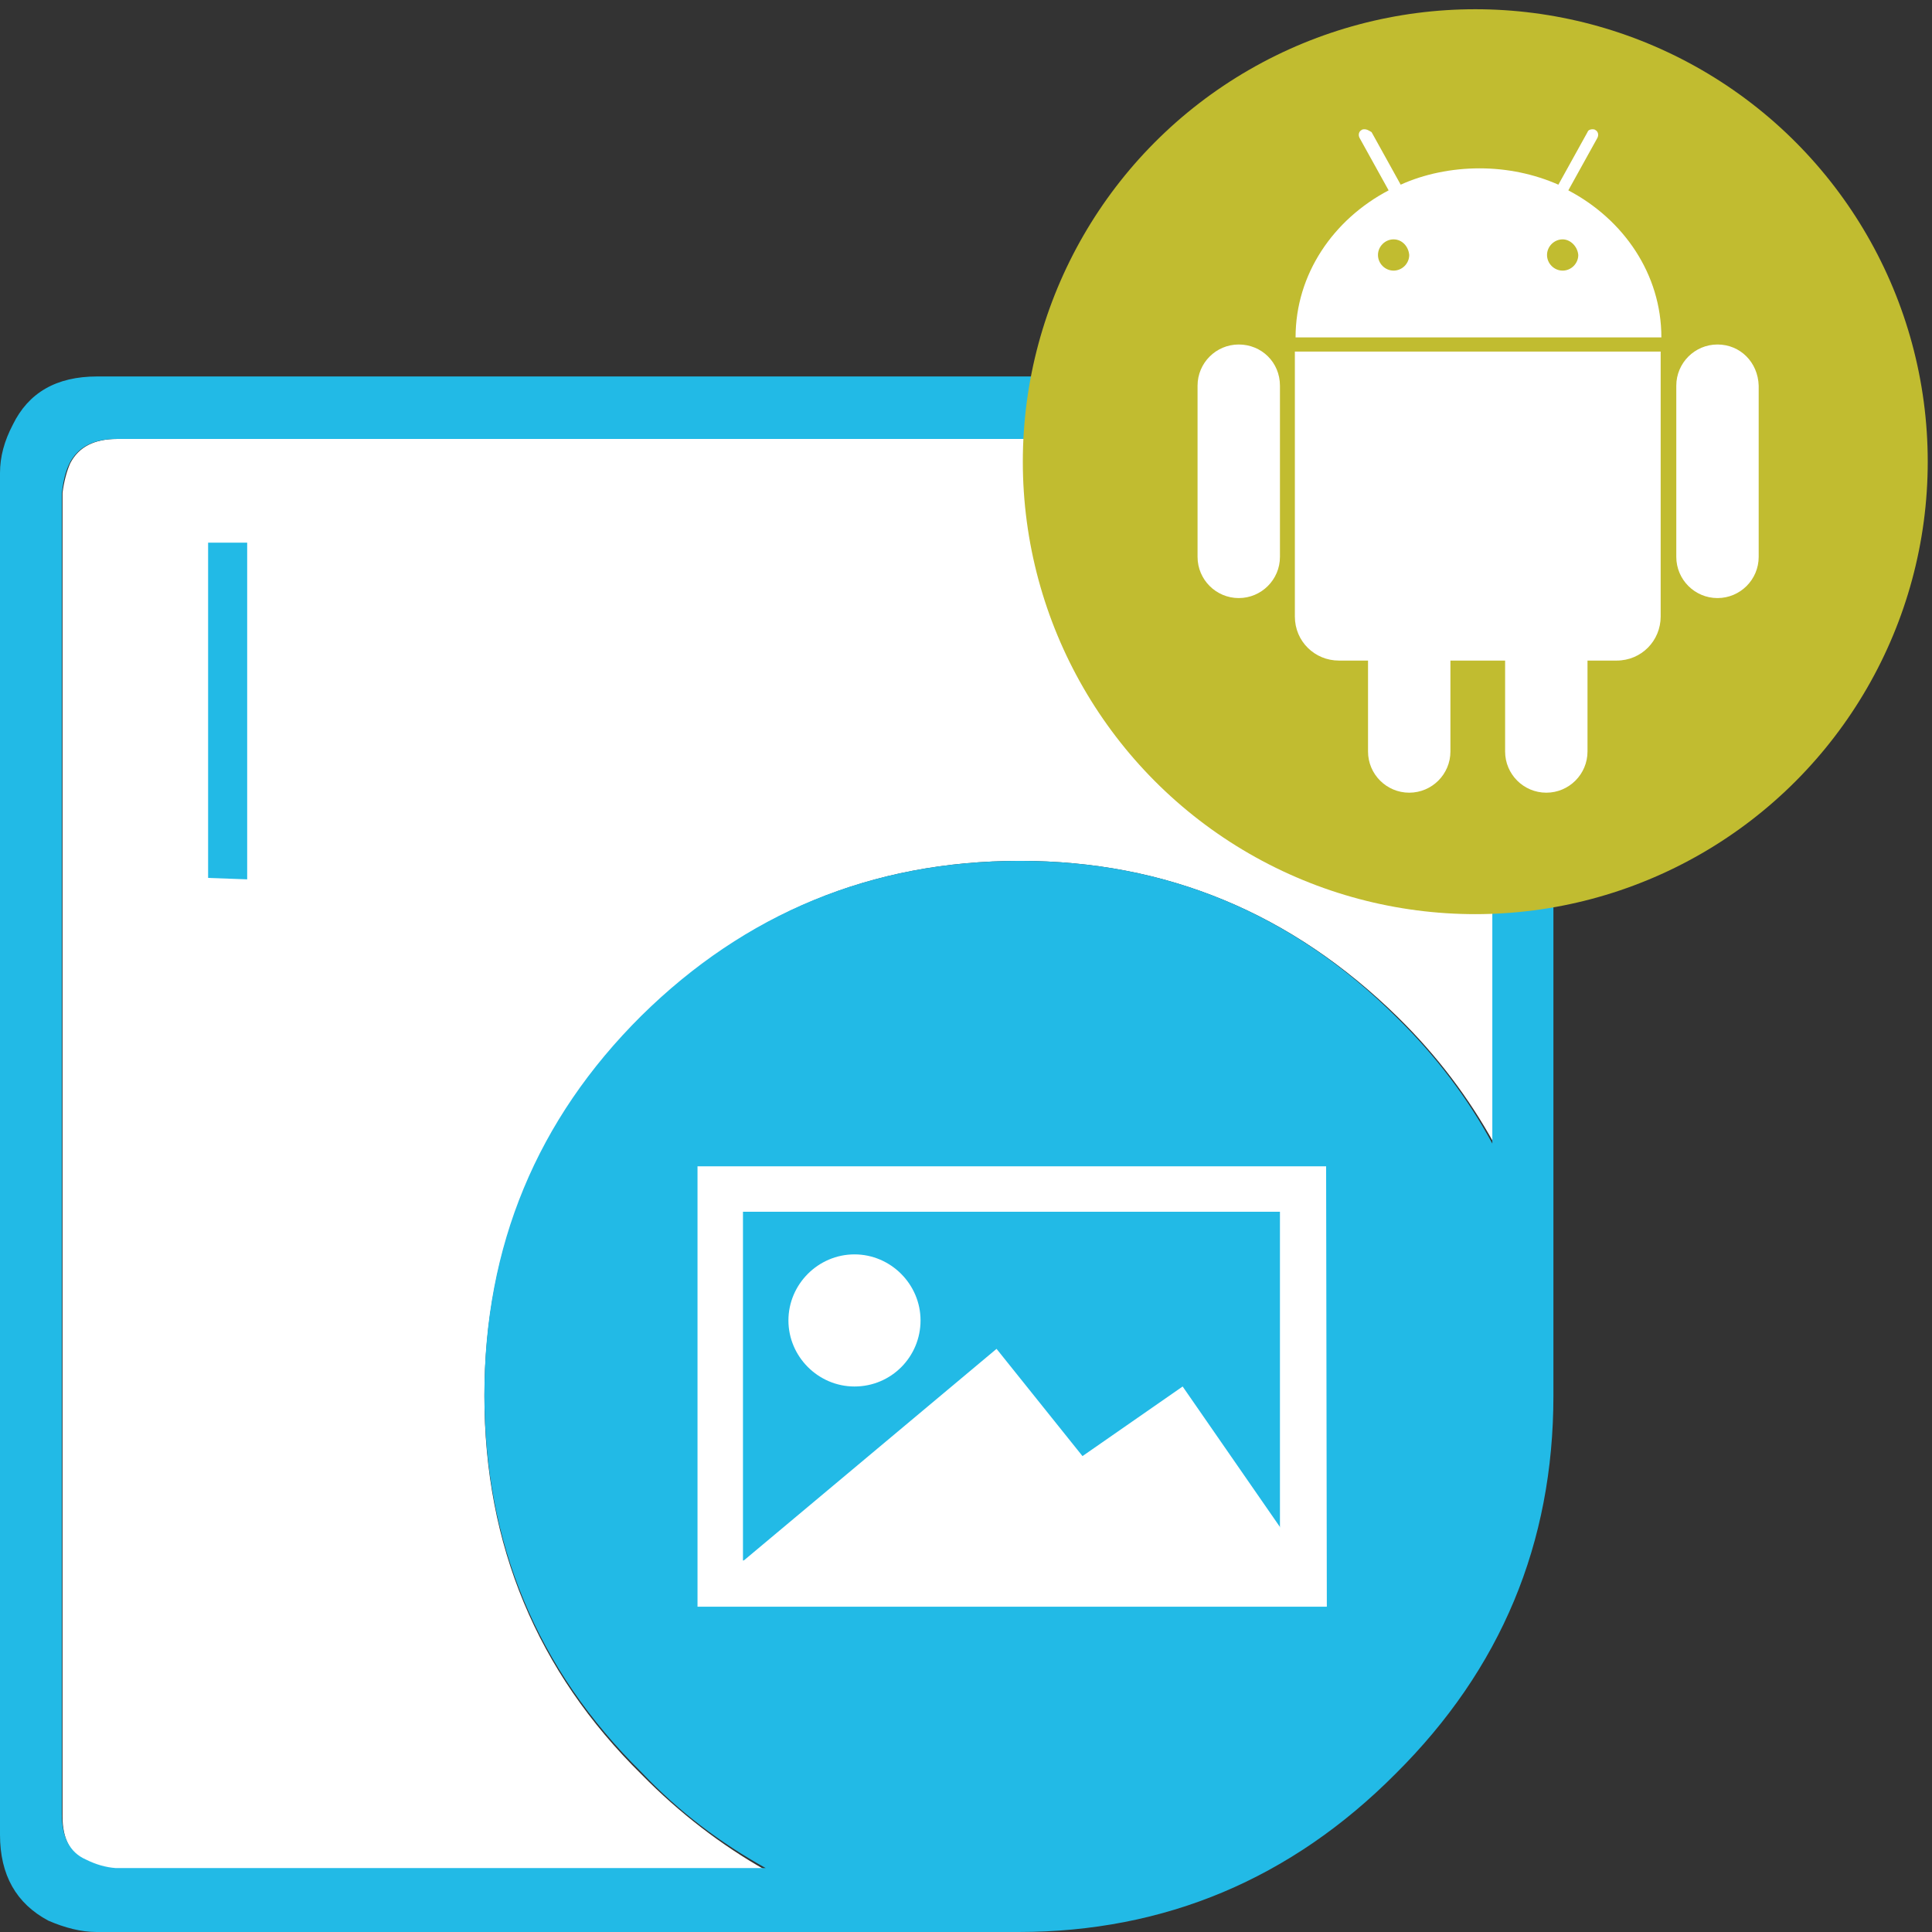
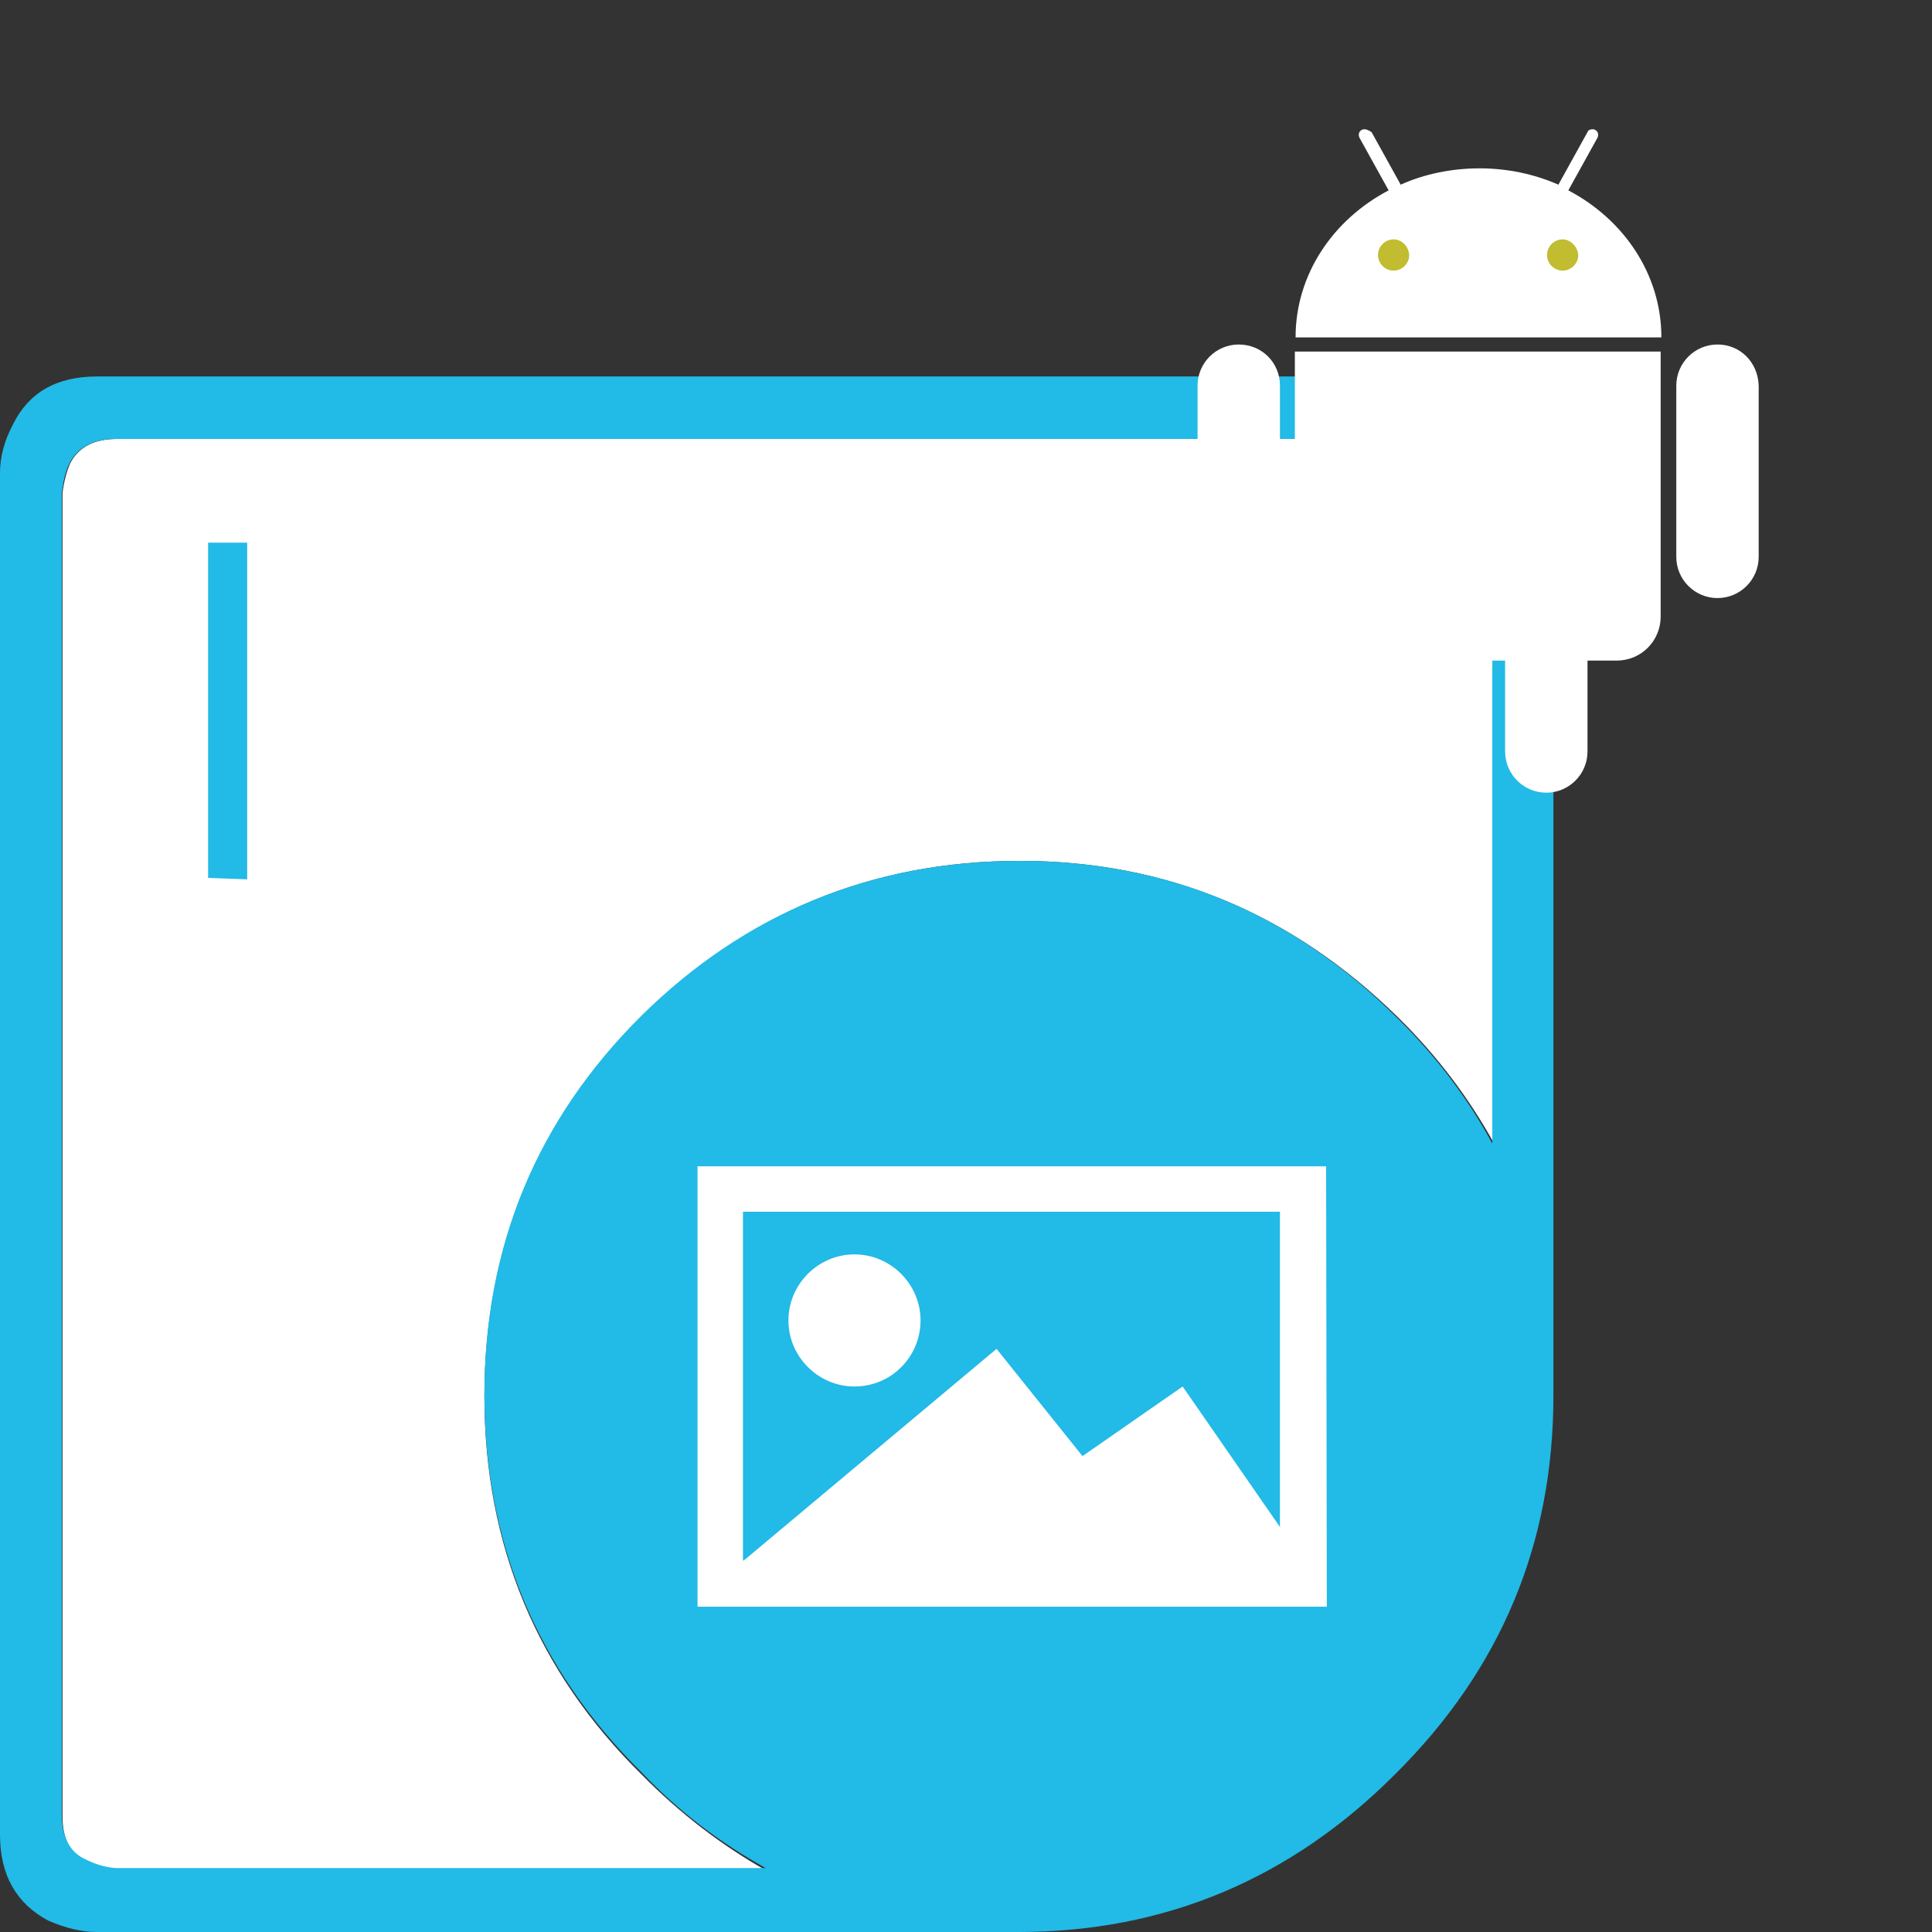
<svg xmlns="http://www.w3.org/2000/svg" version="1.1" id="Layer_1" x="0px" y="0px" viewBox="0 0 272 272" style="enable-background:new 0 0 272 272;" xml:space="preserve">
  <rect x="0" y="0" width="272" height="272" fill="#333333" stroke="none" />
  <style type="text/css">
	.st0{fill-rule:evenodd;clip-rule:evenodd;fill:#FFFFFF;}
	.st1{fill-rule:evenodd;clip-rule:evenodd;fill:#22BAE6;}
	.st2{fill:#22BAE6;}
	.st3{fill:#FFFFFF;}
	.st4{fill:#C1BC30;}
</style>
  <g id="Imaging">
    <path id="XMLID_4_" class="st0" d="M143.6,121.2c-20.9,0-38.7,7.4-53.3,22.1c-14.7,14.6-22.1,32.4-22.1,53.3s7.4,38.7,22.1,53.2   c5.4,5.5,11.3,10,17.5,13.5H16.4c-1.5-0.1-2.8-0.5-4.2-1.2c-2.3-1.1-3.4-3.2-3.4-6.4V69.4c0.2-1.6,0.6-3.1,1.1-4.2   c1.2-2.3,3.4-3.4,6.6-3.4h186.1l1.2,0.2c1.1,0.2,2,0.5,2.9,0.8c2.4,1.1,3.6,3.2,3.6,6.6v91.5c-3.5-6.3-7.9-12.2-13.5-17.7   C181.9,128.6,164.2,121.2,143.6,121.2z" />
    <path id="XMLID_3_" class="st1" d="M143.6,121.2c20.6,0,38.4,7.4,53.1,22.1c5.5,5.4,10,11.4,13.4,17.7V69.4c0-3.3-1.2-5.5-3.6-6.6   c-0.8-0.3-1.8-0.6-2.9-0.8l-1.2-0.2h-186c-3.2,0-5.4,1.1-6.6,3.4c-0.6,1.2-0.9,2.6-1.1,4.2v186c0,3.2,1.1,5.4,3.4,6.4   c1.4,0.7,2.8,1.1,4.2,1.2h91.5c-6.3-3.5-12.2-7.9-17.5-13.5c-14.7-14.5-22.1-32.3-22.1-53.2s7.4-38.7,22.1-53.3   C104.9,128.6,122.7,121.2,143.6,121.2z M207.3,53.2c2,0.4,3.6,0.9,4.6,1.5c4.5,2.2,6.8,6.2,6.8,11.9v129.9   c0,20.8-7.4,38.5-22.2,53.2C181.8,264.5,164,272,143.4,272H13.6c-2.2,0-4.5-0.6-6.8-1.6C2.3,268,0,264,0,258.3V66.6   c0-2.3,0.6-4.5,1.8-6.8C4,55.3,7.9,53,13.7,53h191.5L207.3,53.2z" />
    <g>
      <path class="st2" d="M29.3,123.6V76.4h5.5v47.4L29.3,123.6L29.3,123.6z" />
    </g>
    <g>
      <g>
        <path class="st3" d="M180.2,170.6v49.1h-75.6v-49.1H180.2 M186.7,164.2H98.2v62h88.6L186.7,164.2L186.7,164.2z" />
      </g>
      <path class="st0" d="M120.3,195.2L120.3,195.2c-5.1,0-9.3-4.2-9.3-9.3l0,0c0-5.1,4.2-9.3,9.3-9.3l0,0c5.1,0,9.3,4.2,9.3,9.3l0,0    C129.6,191,125.5,195.2,120.3,195.2z" />
      <polygon class="st0" points="99.1,224.4 140.3,189.9 152.4,205 166.5,195.2 183.4,219.6 183.4,223.8   " />
    </g>
  </g>
-   <circle class="st4" cx="207.7" cy="65" r="63.7" />
  <g>
    <path class="st3" d="M174.4,48.5c-3.2,0-5.8,2.6-5.8,5.8v24.1c0,3.2,2.6,5.8,5.8,5.8s5.8-2.6,5.8-5.8V54.3   C180.2,51,177.6,48.5,174.4,48.5L174.4,48.5z M241.8,48.5c-3.2,0-5.8,2.6-5.8,5.8v24.1c0,3.2,2.6,5.8,5.8,5.8s5.8-2.6,5.8-5.8V54.3   C247.5,51,245,48.5,241.8,48.5L241.8,48.5z" />
    <path class="st3" d="M198.4,75.9c-3.2,0-5.8,2.6-5.8,5.8v24.1c0,3.2,2.6,5.8,5.8,5.8s5.8-2.6,5.8-5.8V81.7   C204.2,78.5,201.7,75.9,198.4,75.9L198.4,75.9z M217.7,75.9c-3.2,0-5.8,2.6-5.8,5.8v24.1c0,3.2,2.6,5.8,5.8,5.8s5.8-2.6,5.8-5.8   V81.7C223.5,78.5,220.9,75.9,217.7,75.9L217.7,75.9z" />
    <path class="st3" d="M192.1,18.2c-0.1,0-0.3,0-0.4,0.1c-0.4,0.2-0.5,0.7-0.3,1.1l4.1,7.4c-7.8,4.1-13.1,11.8-13.1,20.7h51.5   c0-8.9-5.3-16.6-13.1-20.7l4.1-7.4c0.2-0.4,0.1-0.9-0.3-1.1c-0.1-0.1-0.3-0.1-0.4-0.1c-0.3,0-0.6,0.1-0.7,0.4l-4.1,7.4   c-3.4-1.5-7.2-2.3-11.1-2.3s-7.8,0.8-11.1,2.3l-4.1-7.4C192.6,18.3,192.4,18.2,192.1,18.2L192.1,18.2z M182.3,49.5v37.3   c0,3.5,2.8,6.2,6.2,6.2h39.1c3.5,0,6.2-2.8,6.2-6.2V49.5H182.3L182.3,49.5z" />
    <path class="st4" d="M196.2,33.7c-1.2,0-2.2,1-2.2,2.2s1,2.2,2.2,2.2s2.2-1,2.2-2.2C198.3,34.7,197.4,33.7,196.2,33.7L196.2,33.7z    M220,33.7c-1.2,0-2.2,1-2.2,2.2s1,2.2,2.2,2.2s2.2-1,2.2-2.2C222.1,34.7,221.1,33.7,220,33.7L220,33.7z" />
  </g>
</svg>